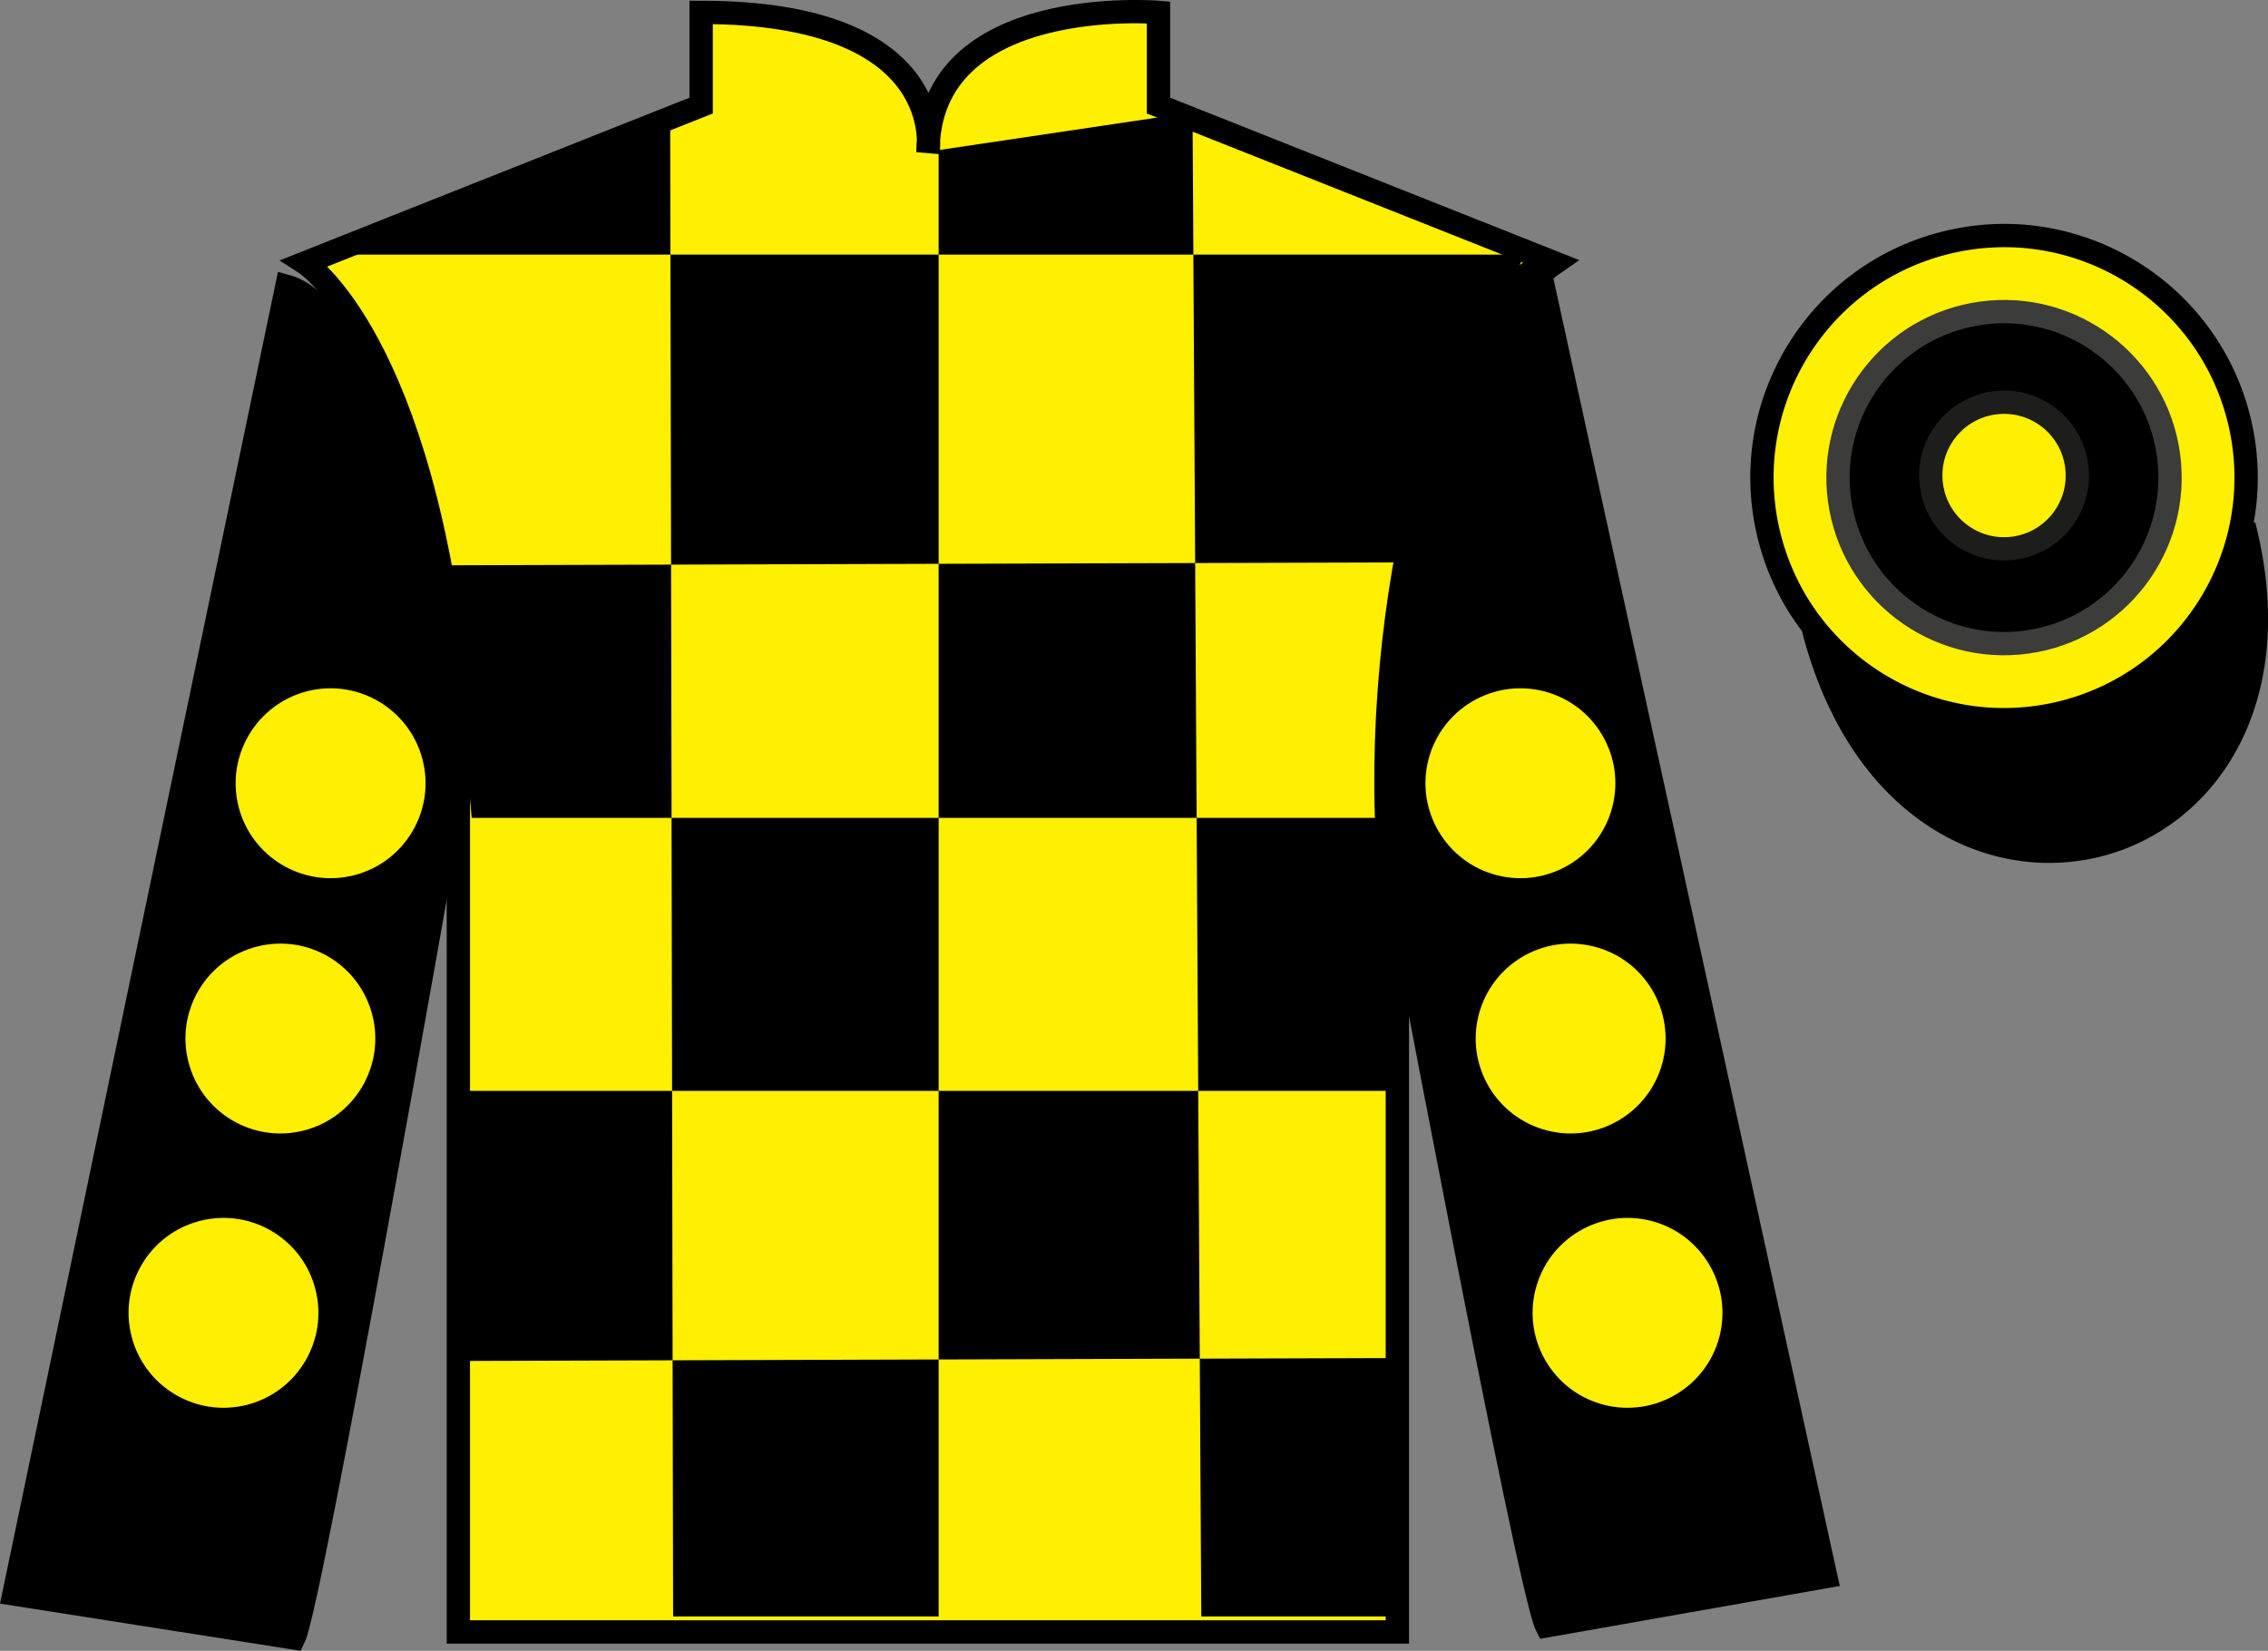
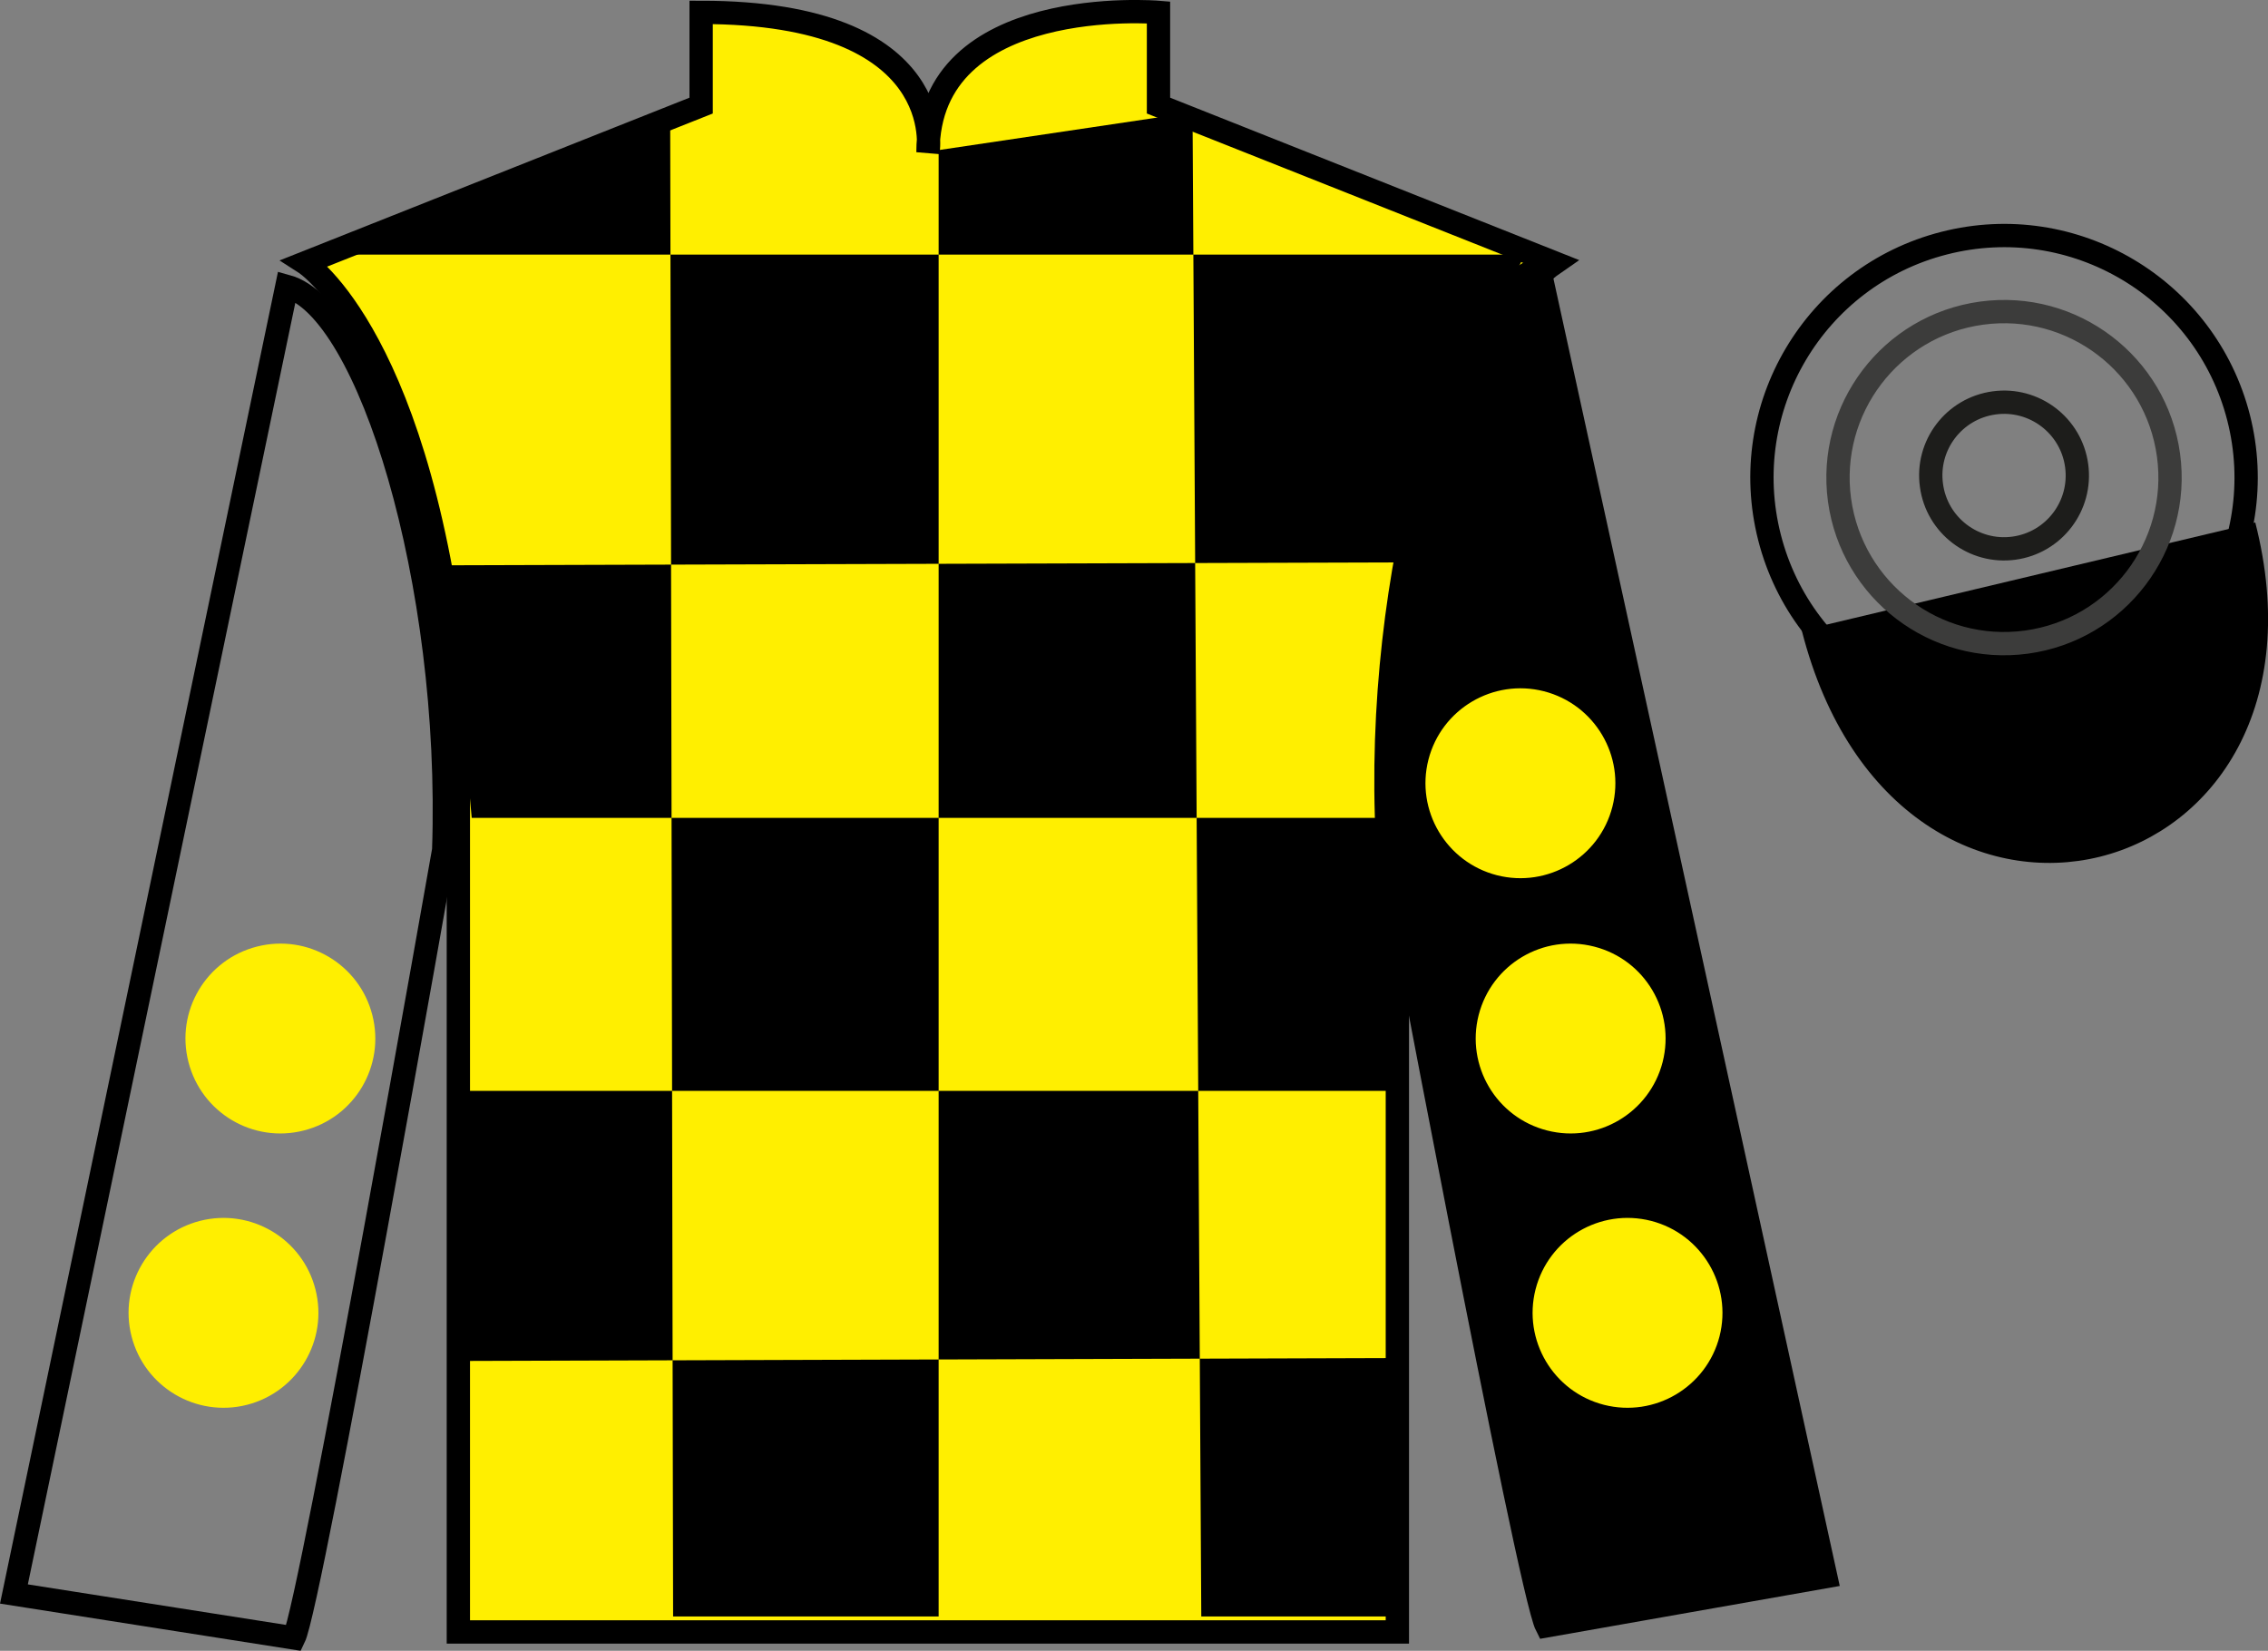
<svg xmlns="http://www.w3.org/2000/svg" width="97.32pt" height="70.84pt" viewBox="0 0 97.32 70.84" version="1.1">
  <rect x="0" y="0" width="97.32" height="70.84" fill="#808080" stroke="none" />
  <g id="surface0">
    <path style="fill-rule:nonzero;fill:rgb(0%,0%,0%);fill-opacity:1;stroke-width:10;stroke-linecap:butt;stroke-linejoin:miter;stroke:rgb(0%,0%,0%);stroke-opacity:1;stroke-miterlimit:4;" d="M 778.008 438.986 C 817.734 283.361 1001.68 330.939 962.891 482.97 " transform="matrix(0.1,0,0,-0.1,0,70.84)" />
    <path style=" stroke:none;fill-rule:nonzero;fill:rgb(100%,93.507%,0.084%);fill-opacity:1;" d="M 13.086 11.281 C 13.086 11.281 18.168 14.531 19.668 29.863 C 19.668 29.863 19.668 44.863 19.668 70.031 L 59.961 70.031 L 59.961 29.695 C 59.961 29.695 61.75 14.695 66.711 11.281 L 49.711 4.531 L 49.711 0.531 C 49.711 0.531 39.82 -0.305 39.82 6.531 C 39.82 6.531 40.836 0.531 30.086 0.531 L 30.086 4.531 L 13.086 11.281 " />
    <path style="fill:none;stroke-width:10;stroke-linecap:butt;stroke-linejoin:miter;stroke:rgb(0%,0%,0%);stroke-opacity:1;stroke-miterlimit:4;" d="M 130.859 595.587 C 130.859 595.587 181.68 563.087 196.68 409.767 C 196.68 409.767 196.68 259.767 196.68 8.088 L 599.609 8.088 L 599.609 411.447 C 599.609 411.447 617.5 561.447 667.109 595.587 L 497.109 663.087 L 497.109 703.087 C 497.109 703.087 398.203 711.447 398.203 643.087 C 398.203 643.087 408.359 703.087 300.859 703.087 L 300.859 663.087 L 130.859 595.587 Z M 130.859 595.587 " transform="matrix(0.1,0,0,-0.1,0,70.84)" />
    <path style=" stroke:none;fill-rule:nonzero;fill:rgb(0%,0%,0%);fill-opacity:1;" d="M 28.758 5.07 L 28.883 69.367 L 40.277 69.367 L 40.277 6.441 L 51.172 4.82 L 51.547 69.367 L 60.062 69.367 L 60.062 58.277 L 19.992 58.402 L 20.117 46.812 L 60.062 46.812 L 60.312 35.098 L 20.242 35.098 L 19.242 24.258 L 60.812 24.133 C 61.062 18.836 65.445 10.926 65.445 10.926 L 13.98 10.926 L 28.758 5.07 " />
-     <path style=" stroke:none;fill-rule:nonzero;fill:rgb(0%,0%,0%);fill-opacity:1;" d="M 12.613 70.289 C 13.352 68.781 19.039 36.477 19.039 36.477 C 19.43 24.969 15.816 13.254 12.309 12.289 L 0.598 68.402 L 12.613 70.289 " />
    <path style="fill:none;stroke-width:10;stroke-linecap:butt;stroke-linejoin:miter;stroke:rgb(0%,0%,0%);stroke-opacity:1;stroke-miterlimit:4;" d="M 126.133 5.509 C 133.516 20.587 190.391 343.634 190.391 343.634 C 194.297 458.712 158.164 575.861 123.086 585.509 L 5.977 24.377 L 126.133 5.509 Z M 126.133 5.509 " transform="matrix(0.1,0,0,-0.1,0,70.84)" />
    <path style=" stroke:none;fill-rule:nonzero;fill:rgb(0%,0%,0%);fill-opacity:1;" d="M 78.344 67.656 L 66.051 11.52 C 62.562 12.555 58.926 24.59 59.539 36.086 C 59.539 36.086 65.598 68.277 66.363 69.77 L 78.344 67.656 " />
    <path style="fill:none;stroke-width:10;stroke-linecap:butt;stroke-linejoin:miter;stroke:rgb(0%,0%,0%);stroke-opacity:1;stroke-miterlimit:4;" d="M 783.438 31.837 L 660.508 593.205 C 625.625 582.853 589.258 462.502 595.391 347.541 C 595.391 347.541 655.977 25.627 663.633 10.705 L 783.438 31.837 Z M 783.438 31.837 " transform="matrix(0.1,0,0,-0.1,0,70.84)" />
-     <path style=" stroke:none;fill-rule:nonzero;fill:rgb(100%,93.507%,0.084%);fill-opacity:1;" d="M 88.562 30.559 C 94.117 29.141 97.473 23.484 96.059 17.926 C 94.641 12.371 88.984 9.012 83.426 10.434 C 77.867 11.852 74.512 17.504 75.93 23.062 C 77.348 28.621 83.004 31.977 88.562 30.559 " />
    <path style="fill:none;stroke-width:10;stroke-linecap:butt;stroke-linejoin:miter;stroke:rgb(0%,0%,0%);stroke-opacity:1;stroke-miterlimit:4;" d="M 885.625 402.814 C 941.172 416.994 974.727 473.556 960.586 529.142 C 946.406 584.689 889.844 618.283 834.258 604.064 C 778.672 589.884 745.117 533.361 759.297 477.775 C 773.477 422.189 830.039 388.634 885.625 402.814 Z M 885.625 402.814 " transform="matrix(0.1,0,0,-0.1,0,70.84)" />
    <path style=" stroke:none;fill-rule:nonzero;fill:rgb(100%,93.507%,0.084%);fill-opacity:1;" d="M 66.387 48.512 C 68.566 49.07 70.785 47.754 71.344 45.574 C 71.898 43.395 70.586 41.176 68.406 40.621 C 66.223 40.062 64.008 41.379 63.449 43.559 C 62.895 45.738 64.207 47.957 66.387 48.512 " />
    <path style=" stroke:none;fill-rule:nonzero;fill:rgb(100%,93.507%,0.084%);fill-opacity:1;" d="M 64.234 37.559 C 66.41 38.113 68.629 36.801 69.188 34.621 C 69.746 32.441 68.43 30.223 66.25 29.664 C 64.07 29.109 61.852 30.422 61.293 32.602 C 60.738 34.781 62.055 37 64.234 37.559 " />
    <path style=" stroke:none;fill-rule:nonzero;fill:rgb(100%,93.507%,0.084%);fill-opacity:1;" d="M 68.828 60.285 C 71.008 60.84 73.227 59.523 73.785 57.348 C 74.34 55.168 73.023 52.949 70.848 52.391 C 68.664 51.836 66.449 53.148 65.891 55.328 C 65.336 57.508 66.648 59.727 68.828 60.285 " />
    <path style=" stroke:none;fill-rule:nonzero;fill:rgb(100%,93.507%,0.084%);fill-opacity:1;" d="M 13.039 48.512 C 10.859 49.07 8.645 47.754 8.086 45.574 C 7.527 43.395 8.844 41.176 11.023 40.621 C 13.203 40.062 15.422 41.379 15.977 43.559 C 16.535 45.738 15.219 47.957 13.039 48.512 " />
-     <path style=" stroke:none;fill-rule:nonzero;fill:rgb(100%,93.507%,0.084%);fill-opacity:1;" d="M 15.195 37.559 C 13.016 38.113 10.797 36.801 10.238 34.621 C 9.684 32.441 11 30.223 13.176 29.664 C 15.355 29.109 17.574 30.422 18.133 32.602 C 18.691 34.781 17.375 37 15.195 37.559 " />
    <path style=" stroke:none;fill-rule:nonzero;fill:rgb(100%,93.507%,0.084%);fill-opacity:1;" d="M 10.598 60.285 C 8.418 60.84 6.203 59.523 5.645 57.348 C 5.086 55.168 6.402 52.949 8.582 52.391 C 10.762 51.836 12.98 53.148 13.535 55.328 C 14.094 57.508 12.777 59.727 10.598 60.285 " />
-     <path style=" stroke:none;fill-rule:nonzero;fill:rgb(0%,0%,0%);fill-opacity:1;" d="M 86.957 27.555 C 90.852 27.023 93.582 23.43 93.051 19.531 C 92.52 15.637 88.93 12.906 85.031 13.438 C 81.133 13.969 78.406 17.559 78.934 21.457 C 79.469 25.355 83.059 28.086 86.957 27.555 " />
    <path style="fill:none;stroke-width:10;stroke-linecap:butt;stroke-linejoin:miter;stroke:rgb(23.673%,23.565%,23.23%);stroke-opacity:1;stroke-miterlimit:4;" d="M 869.57 432.853 C 908.516 438.166 935.82 474.103 930.508 513.087 C 925.195 552.033 889.297 579.337 850.312 574.025 C 811.328 568.712 784.062 532.814 789.336 493.83 C 794.688 454.845 830.586 427.541 869.57 432.853 Z M 869.57 432.853 " transform="matrix(0.1,0,0,-0.1,0,70.84)" />
-     <path style=" stroke:none;fill-rule:nonzero;fill:rgb(100%,93.507%,0.084%);fill-opacity:1;" d="M 86.418 23.523 C 88.141 23.289 89.344 21.703 89.109 19.98 C 88.875 18.258 87.289 17.055 85.57 17.289 C 83.848 17.523 82.641 19.109 82.879 20.828 C 83.109 22.551 84.699 23.758 86.418 23.523 " />
    <path style="fill:none;stroke-width:10;stroke-linecap:butt;stroke-linejoin:miter;stroke:rgb(11.377%,11.377%,10.594%);stroke-opacity:1;stroke-miterlimit:4;" d="M 864.18 473.166 C 881.406 475.509 893.438 491.369 891.094 508.595 C 888.75 525.822 872.891 537.853 855.703 535.509 C 838.477 533.166 826.406 517.306 828.789 500.119 C 831.094 482.892 846.992 470.822 864.18 473.166 Z M 864.18 473.166 " transform="matrix(0.1,0,0,-0.1,0,70.84)" />
  </g>
</svg>